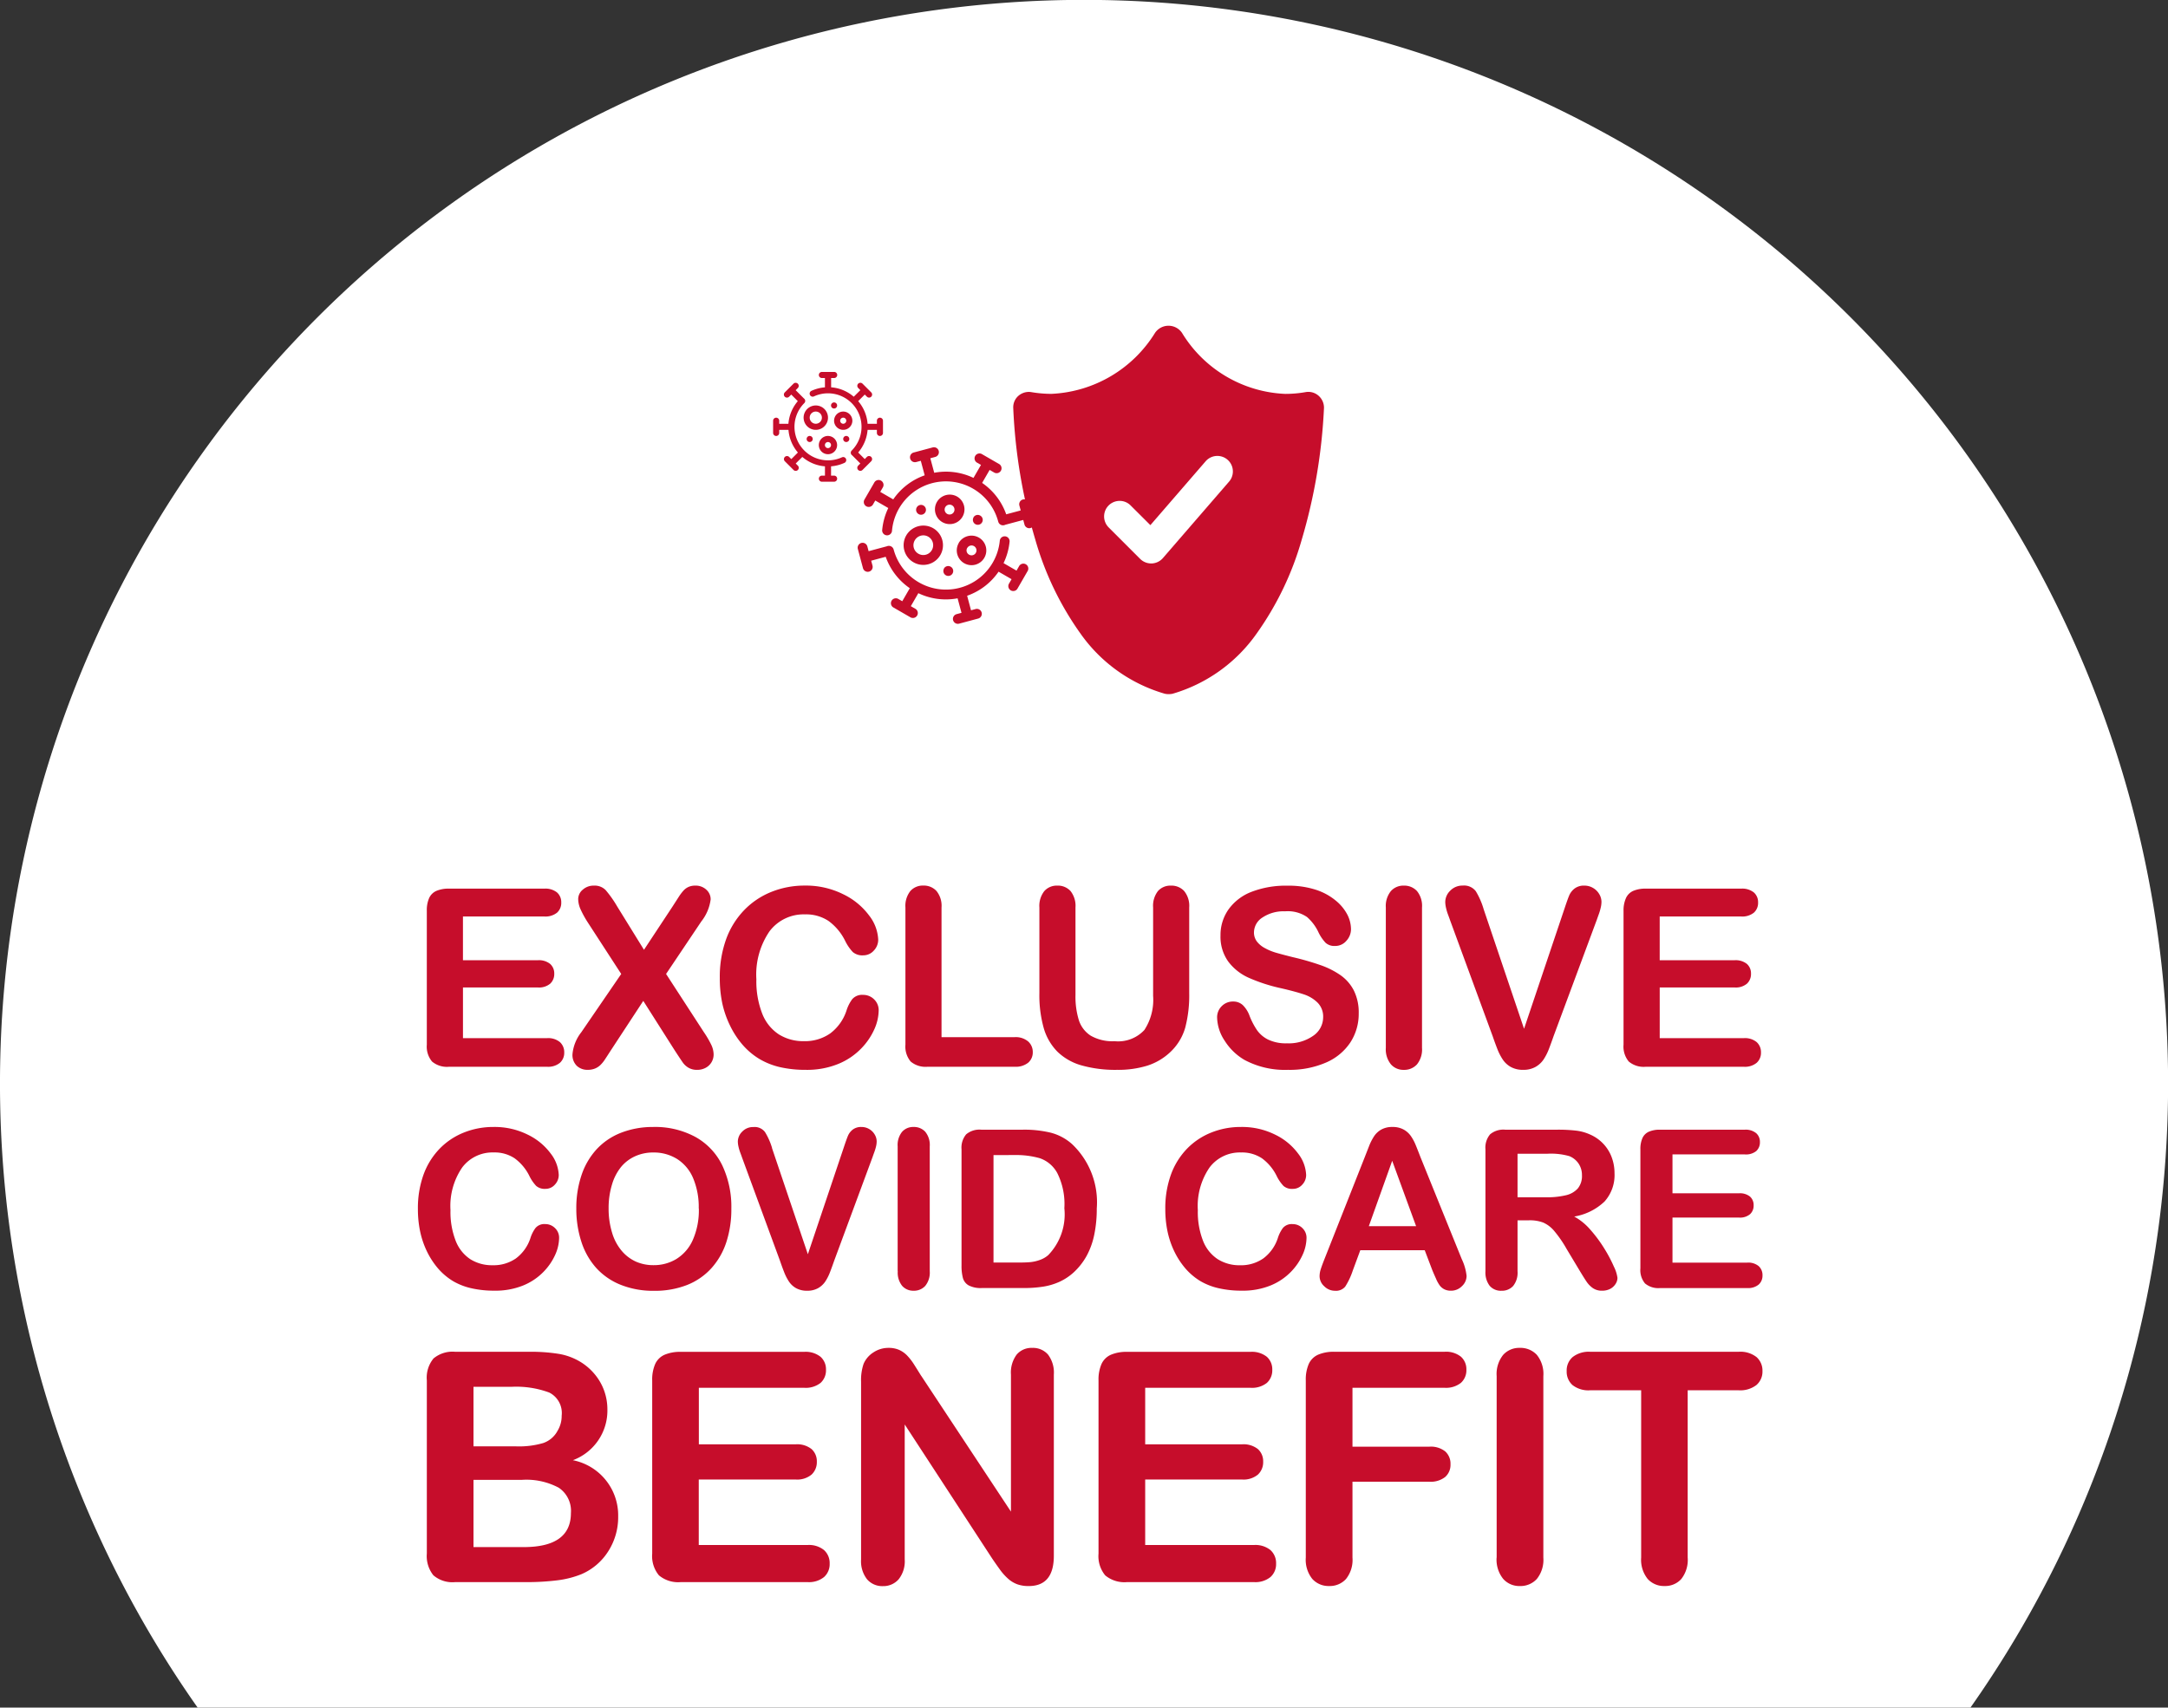
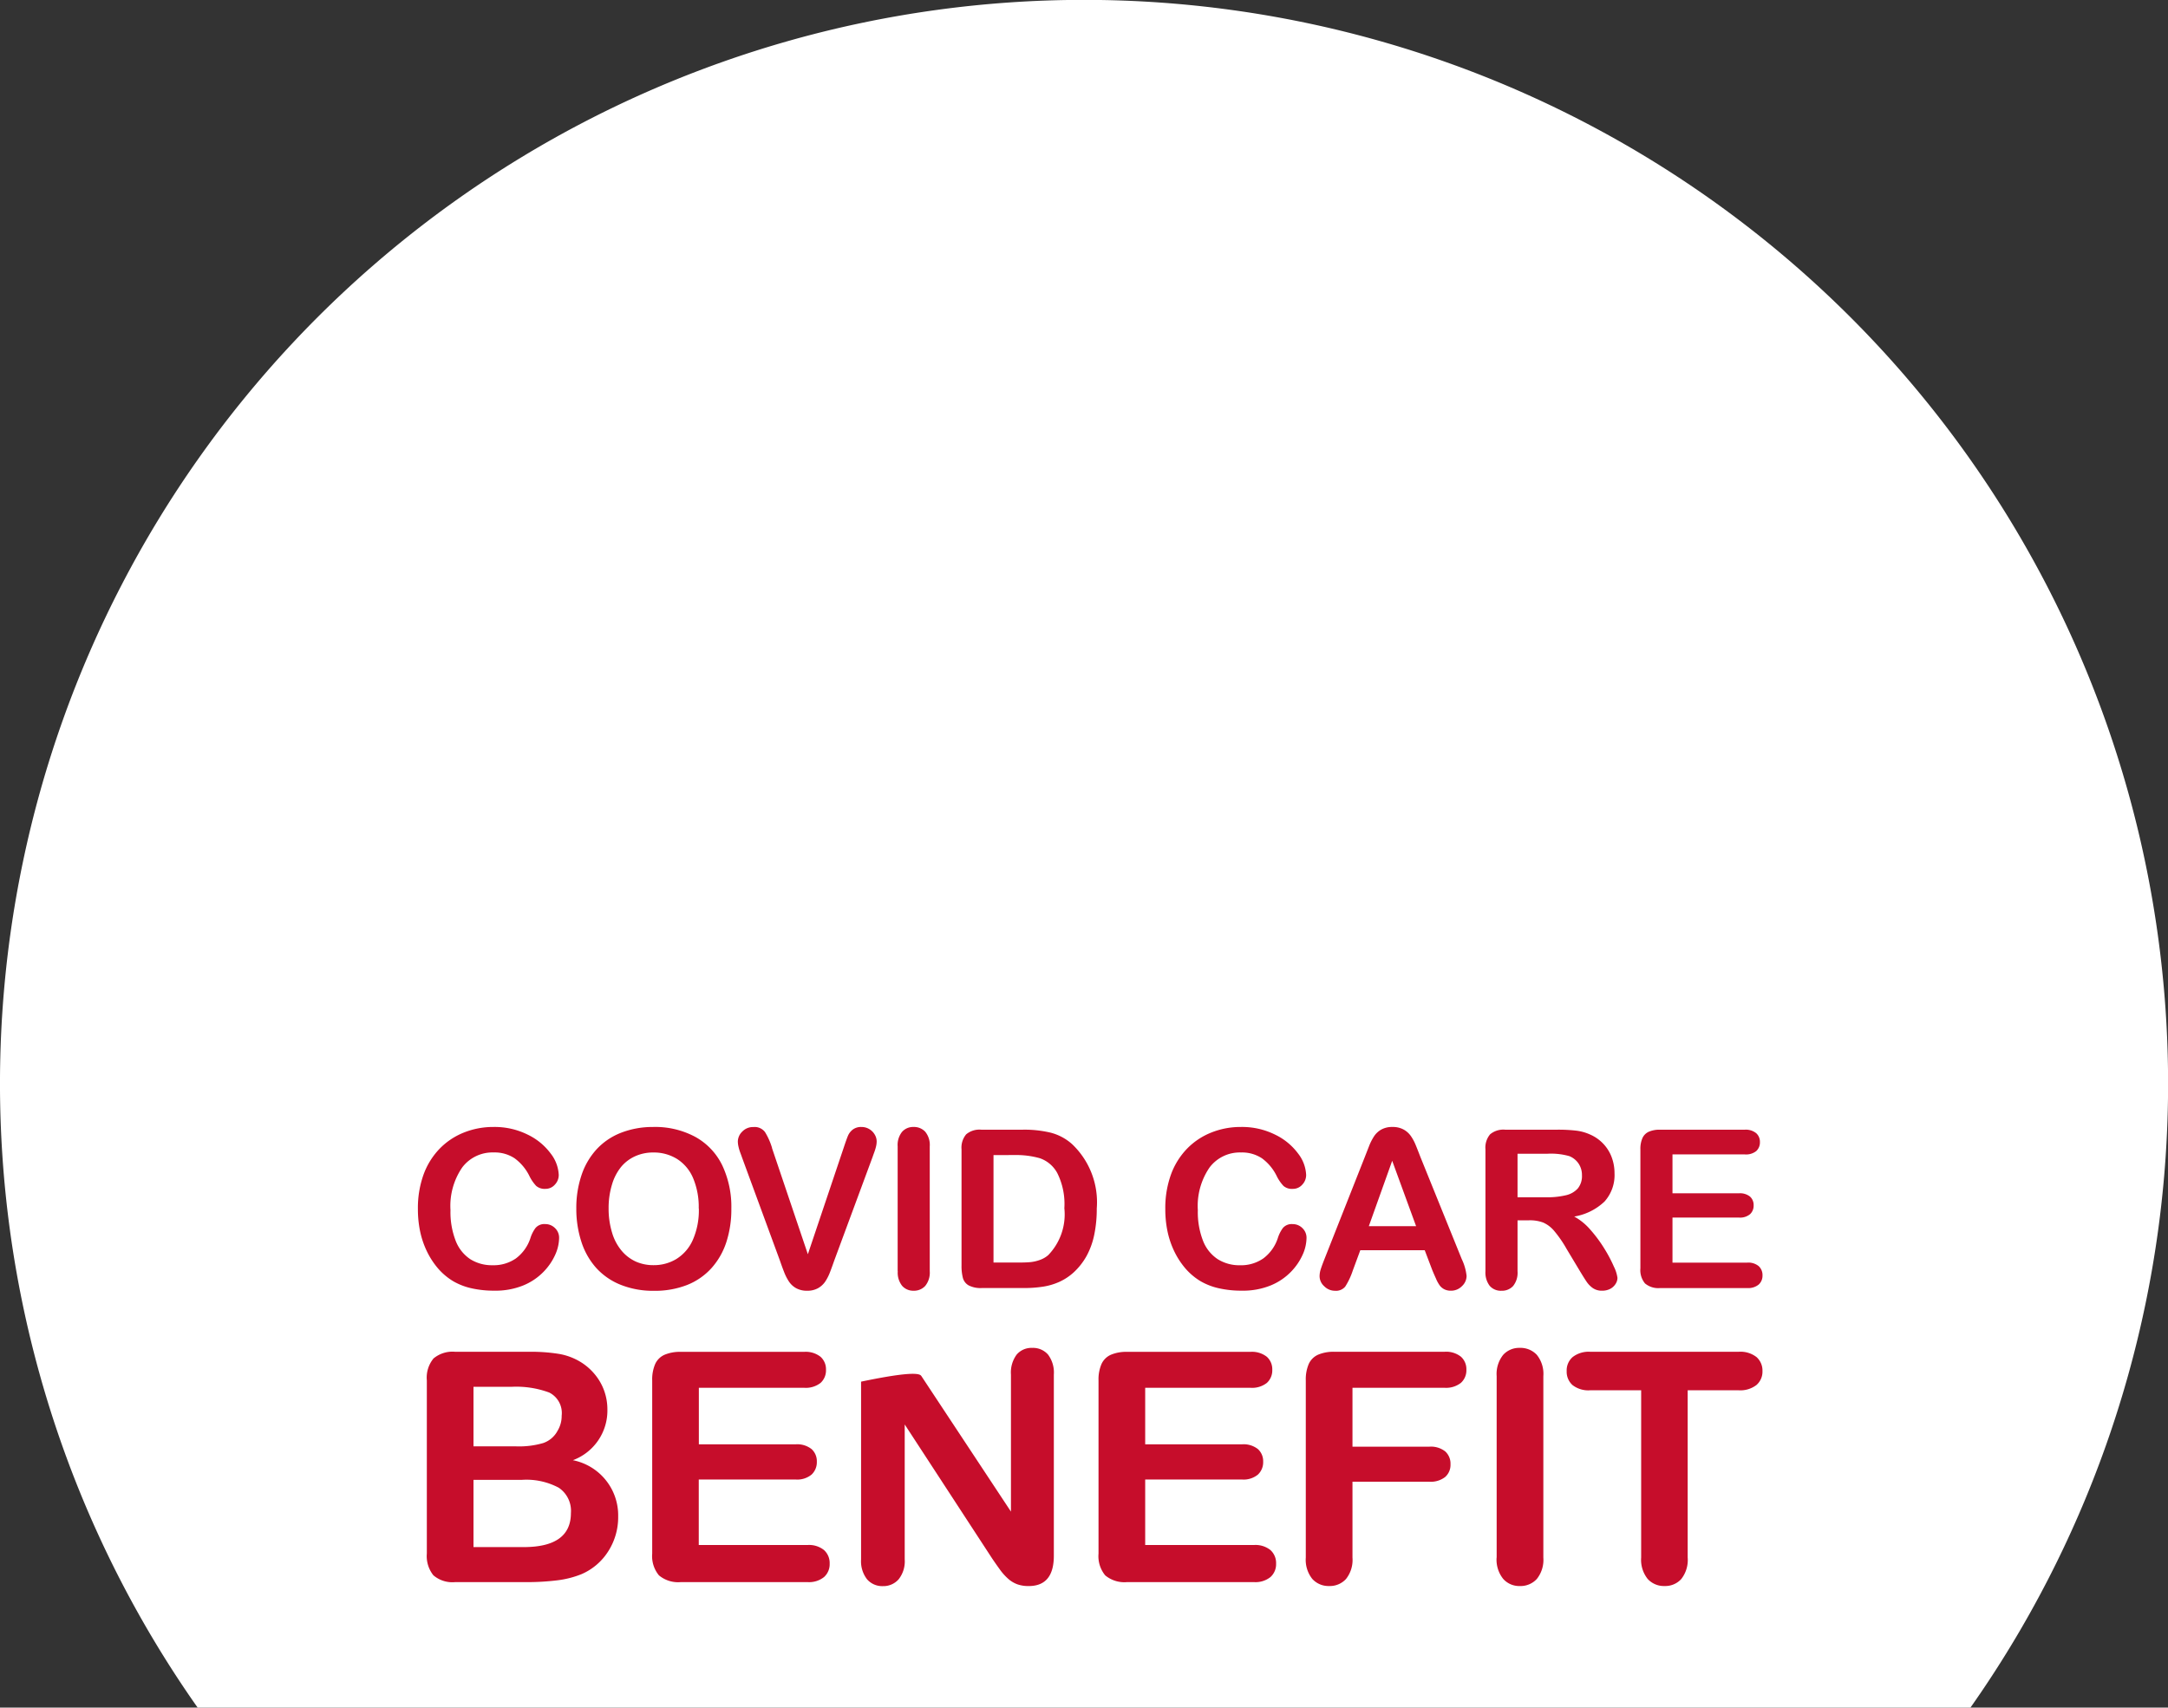
<svg xmlns="http://www.w3.org/2000/svg" width="124.502" height="98.086" viewBox="0 0 124.502 98.086">
  <rect x="0" y="0" width="124.502" height="98.086" fill="#333333" stroke="none" />
  <g id="Group_6923" data-name="Group 6923" transform="translate(-244 -1104.999)">
    <g id="Group_1741" data-name="Group 1741" transform="translate(244 1104.999)">
      <g id="Group_1707" data-name="Group 1707">
        <path id="Path_2113" data-name="Path 2113" d="M360.305,788.158H462.11a62.254,62.254,0,1,0-101.805,0Z" transform="translate(-348.954 -690.071)" fill="#fff" />
      </g>
    </g>
    <g id="Group_6885" data-name="Group 6885" transform="translate(56.508 -140.027)">
-       <path id="Path_21582" data-name="Path 21582" d="M-41.119-11.331h-4.67v2.513h4.3a1.024,1.024,0,0,1,.709.213.724.724,0,0,1,.234.562.751.751,0,0,1-.23.569,1,1,0,0,1-.712.22h-4.3v2.911h4.831a1.057,1.057,0,0,1,.736.227.779.779,0,0,1,.248.6.763.763,0,0,1-.248.59,1.057,1.057,0,0,1-.736.227h-5.633a1.329,1.329,0,0,1-.974-.3,1.341,1.341,0,0,1-.3-.97V-11.66a1.725,1.725,0,0,1,.133-.729.824.824,0,0,1,.415-.412,1.746,1.746,0,0,1,.722-.129h5.473a1.063,1.063,0,0,1,.736.22.743.743,0,0,1,.241.576.751.751,0,0,1-.241.583A1.063,1.063,0,0,1-41.119-11.331Zm2.129,6.645L-36.7-8.03-38.627-11a5.892,5.892,0,0,1-.408-.743,1.485,1.485,0,0,1-.136-.6.7.7,0,0,1,.262-.527.925.925,0,0,1,.639-.234.882.882,0,0,1,.674.255,6.432,6.432,0,0,1,.667.946l1.536,2.485,1.64-2.485.346-.538a2.829,2.829,0,0,1,.276-.37.888.888,0,0,1,.3-.22.925.925,0,0,1,.38-.073.893.893,0,0,1,.639.234.738.738,0,0,1,.248.555,2.567,2.567,0,0,1-.537,1.27L-34.124-8.03l2.171,3.344a5.583,5.583,0,0,1,.426.729,1.319,1.319,0,0,1,.133.548.867.867,0,0,1-.119.447.857.857,0,0,1-.335.321,1,1,0,0,1-.489.119.943.943,0,0,1-.5-.122,1.056,1.056,0,0,1-.328-.3q-.126-.181-.468-.705l-1.8-2.834-1.913,2.918q-.223.349-.318.489a1.852,1.852,0,0,1-.227.272A.978.978,0,0,1-38.2-2.6a1.087,1.087,0,0,1-.426.077.882.882,0,0,1-.625-.23.87.87,0,0,1-.248-.67A2.4,2.4,0,0,1-38.99-4.686Zm17.075-1.243a2.728,2.728,0,0,1-.241,1.058,3.815,3.815,0,0,1-.757,1.117,3.864,3.864,0,0,1-1.319.89,4.743,4.743,0,0,1-1.871.342,6.537,6.537,0,0,1-1.473-.154,4.137,4.137,0,0,1-1.2-.478,4.062,4.062,0,0,1-.995-.855,5.082,5.082,0,0,1-.691-1.078A5.624,5.624,0,0,1-30.9-6.361,6.944,6.944,0,0,1-31.039-7.8a6.379,6.379,0,0,1,.359-2.213,4.72,4.72,0,0,1,1.03-1.672,4.491,4.491,0,0,1,1.571-1.058,5.086,5.086,0,0,1,1.92-.363,4.8,4.8,0,0,1,2.213.5,4,4,0,0,1,1.487,1.225,2.419,2.419,0,0,1,.517,1.379.9.9,0,0,1-.251.628A.8.8,0,0,1-22.8-9.1a.839.839,0,0,1-.6-.188,2.61,2.61,0,0,1-.443-.649,3.122,3.122,0,0,0-.953-1.138,2.327,2.327,0,0,0-1.351-.377,2.448,2.448,0,0,0-2.035.97,4.394,4.394,0,0,0-.757,2.757A5.12,5.12,0,0,0-28.6-5.744a2.507,2.507,0,0,0,.949,1.183,2.621,2.621,0,0,0,1.438.391A2.524,2.524,0,0,0-24.7-4.613a2.678,2.678,0,0,0,.932-1.3,2.209,2.209,0,0,1,.328-.66.742.742,0,0,1,.628-.255.878.878,0,0,1,.635.258A.86.86,0,0,1-21.915-5.928Zm3.609-5.919V-4.4h4.2a1.108,1.108,0,0,1,.771.244.8.8,0,0,1,.269.614.776.776,0,0,1-.265.611A1.138,1.138,0,0,1-14.1-2.7h-5.005a1.329,1.329,0,0,1-.974-.3,1.341,1.341,0,0,1-.3-.97v-7.881a1.37,1.37,0,0,1,.283-.942.952.952,0,0,1,.743-.314.988.988,0,0,1,.757.311A1.346,1.346,0,0,1-18.306-11.848Zm5.62,4.921v-4.921a1.37,1.37,0,0,1,.283-.942.952.952,0,0,1,.743-.314.977.977,0,0,1,.764.314,1.37,1.37,0,0,1,.283.942v5.033a4.592,4.592,0,0,0,.192,1.435,1.656,1.656,0,0,0,.681.894,2.5,2.5,0,0,0,1.368.318,2.05,2.05,0,0,0,1.717-.646,3.163,3.163,0,0,0,.5-1.958v-5.075a1.379,1.379,0,0,1,.279-.946.955.955,0,0,1,.747-.311.988.988,0,0,1,.757.311,1.346,1.346,0,0,1,.29.946v4.921a7.281,7.281,0,0,1-.234,2A3.093,3.093,0,0,1-5.2-3.513a3.43,3.43,0,0,1-1.3.754,5.682,5.682,0,0,1-1.731.237,7.137,7.137,0,0,1-2.031-.255,3.251,3.251,0,0,1-1.389-.789,3.18,3.18,0,0,1-.789-1.368A6.959,6.959,0,0,1-12.686-6.927ZM5.652-5.768A3.007,3.007,0,0,1,5.174-4.1a3.177,3.177,0,0,1-1.4,1.159,5.244,5.244,0,0,1-2.185.419,4.916,4.916,0,0,1-2.5-.572,3.329,3.329,0,0,1-1.134-1.1A2.5,2.5,0,0,1-2.48-5.531a.892.892,0,0,1,.262-.646.891.891,0,0,1,.667-.269A.788.788,0,0,1-1-6.236a1.647,1.647,0,0,1,.387.621A4.151,4.151,0,0,0-.187-4.8a1.712,1.712,0,0,0,.639.541,2.361,2.361,0,0,0,1.082.213,2.441,2.441,0,0,0,1.5-.429,1.292,1.292,0,0,0,.576-1.072A1.133,1.133,0,0,0,3.3-6.372a2,2,0,0,0-.8-.485Q2-7.024,1.177-7.213a9.653,9.653,0,0,1-1.846-.6,2.984,2.984,0,0,1-1.18-.942,2.446,2.446,0,0,1-.436-1.483,2.547,2.547,0,0,1,.461-1.5A2.9,2.9,0,0,1-.491-12.752,5.46,5.46,0,0,1,1.561-13.1a5.076,5.076,0,0,1,1.63.234,3.445,3.445,0,0,1,1.141.621A2.6,2.6,0,0,1,5-11.436a1.875,1.875,0,0,1,.209.831.982.982,0,0,1-.262.667.835.835,0,0,1-.653.3A.751.751,0,0,1,3.75-9.82a2.4,2.4,0,0,1-.4-.583,2.643,2.643,0,0,0-.67-.9,1.96,1.96,0,0,0-1.256-.325,2.176,2.176,0,0,0-1.295.353,1.025,1.025,0,0,0-.492.848A.859.859,0,0,0-.2-9.9a1.41,1.41,0,0,0,.461.384,3.106,3.106,0,0,0,.593.251q.3.091.991.265a15.554,15.554,0,0,1,1.567.447,4.762,4.762,0,0,1,1.194.593,2.441,2.441,0,0,1,.768.883A2.828,2.828,0,0,1,5.652-5.768ZM7.209-3.785v-8.063A1.359,1.359,0,0,1,7.5-12.79a.955.955,0,0,1,.74-.314.988.988,0,0,1,.757.311,1.346,1.346,0,0,1,.29.946v8.063a1.359,1.359,0,0,1-.29.949.982.982,0,0,1-.757.314A.953.953,0,0,1,7.5-2.84,1.361,1.361,0,0,1,7.209-3.785Zm5.62-7.958,2.318,6.862,2.325-6.911q.181-.544.272-.757a1.009,1.009,0,0,1,.3-.384.879.879,0,0,1,.572-.171.958.958,0,0,1,.492.133.976.976,0,0,1,.356.353.868.868,0,0,1,.129.443,1.453,1.453,0,0,1-.042.332,3.012,3.012,0,0,1-.1.349q-.063.171-.126.353L16.842-4.456q-.133.384-.265.729a3.085,3.085,0,0,1-.307.607,1.374,1.374,0,0,1-.464.429,1.394,1.394,0,0,1-.709.168,1.418,1.418,0,0,1-.709-.164,1.348,1.348,0,0,1-.468-.433,3.193,3.193,0,0,1-.311-.611q-.133-.342-.265-.726l-2.436-6.632q-.063-.181-.129-.356a2.76,2.76,0,0,1-.112-.377,1.61,1.61,0,0,1-.045-.342.911.911,0,0,1,.286-.649.963.963,0,0,1,.719-.293.84.84,0,0,1,.75.325A4.32,4.32,0,0,1,12.829-11.743Zm14.778.412h-4.67v2.513h4.3a1.024,1.024,0,0,1,.709.213.724.724,0,0,1,.234.562.751.751,0,0,1-.23.569,1,1,0,0,1-.712.22h-4.3v2.911h4.831a1.057,1.057,0,0,1,.736.227.779.779,0,0,1,.248.6.763.763,0,0,1-.248.59,1.057,1.057,0,0,1-.736.227H22.134A1.329,1.329,0,0,1,21.16-3a1.341,1.341,0,0,1-.3-.97V-11.66A1.725,1.725,0,0,1,21-12.389a.824.824,0,0,1,.415-.412,1.746,1.746,0,0,1,.722-.129h5.473a1.063,1.063,0,0,1,.736.22.743.743,0,0,1,.241.576.751.751,0,0,1-.241.583A1.063,1.063,0,0,1,27.607-11.331Z" transform="translate(259.867 1309)" fill="#c60d2b" />
      <path id="Path_21581" data-name="Path 21581" d="M-40.4-5.27a2.425,2.425,0,0,1-.214.94,3.391,3.391,0,0,1-.673.993,3.435,3.435,0,0,1-1.173.791,4.216,4.216,0,0,1-1.663.3,5.811,5.811,0,0,1-1.309-.137A3.678,3.678,0,0,1-46.5-2.8a3.611,3.611,0,0,1-.884-.76A4.517,4.517,0,0,1-48-4.522a5,5,0,0,1-.382-1.132,6.172,6.172,0,0,1-.127-1.278A5.67,5.67,0,0,1-48.19-8.9a4.2,4.2,0,0,1,.915-1.486,3.992,3.992,0,0,1,1.4-.94,4.521,4.521,0,0,1,1.706-.323,4.263,4.263,0,0,1,1.967.441,3.56,3.56,0,0,1,1.322,1.089,2.15,2.15,0,0,1,.459,1.225.8.8,0,0,1-.223.558.708.708,0,0,1-.54.242.746.746,0,0,1-.531-.168,2.32,2.32,0,0,1-.394-.577,2.775,2.775,0,0,0-.847-1.011,2.068,2.068,0,0,0-1.2-.335,2.176,2.176,0,0,0-1.809.862,3.906,3.906,0,0,0-.673,2.451,4.552,4.552,0,0,0,.3,1.765A2.229,2.229,0,0,0-45.5-4.054a2.329,2.329,0,0,0,1.278.347A2.244,2.244,0,0,0-42.878-4.1a2.38,2.38,0,0,0,.828-1.157,1.964,1.964,0,0,1,.292-.586A.659.659,0,0,1-41.2-6.07a.781.781,0,0,1,.565.23A.764.764,0,0,1-40.4-5.27Zm5.4-6.379a4.857,4.857,0,0,1,2.429.574A3.72,3.72,0,0,1-31.03-9.443a5.562,5.562,0,0,1,.521,2.485,6.078,6.078,0,0,1-.285,1.917,4.148,4.148,0,0,1-.856,1.5,3.741,3.741,0,0,1-1.4.968,5.065,5.065,0,0,1-1.9.335,5.02,5.02,0,0,1-1.911-.344,3.791,3.791,0,0,1-1.409-.971,4.148,4.148,0,0,1-.853-1.508,6.087,6.087,0,0,1-.289-1.9,5.881,5.881,0,0,1,.3-1.924,4.126,4.126,0,0,1,.872-1.489,3.77,3.77,0,0,1,1.39-.94A5,5,0,0,1-34.995-11.648Zm2.618,4.679A4.267,4.267,0,0,0-32.7-8.7a2.409,2.409,0,0,0-.921-1.108,2.533,2.533,0,0,0-1.374-.375,2.488,2.488,0,0,0-1.021.208,2.243,2.243,0,0,0-.807.6,2.891,2.891,0,0,0-.534,1.015,4.585,4.585,0,0,0-.2,1.387,4.7,4.7,0,0,0,.2,1.4A2.875,2.875,0,0,0-36.8-4.528a2.32,2.32,0,0,0,.819.617,2.477,2.477,0,0,0,1.015.2,2.49,2.49,0,0,0,1.3-.354,2.445,2.445,0,0,0,.943-1.092A4.222,4.222,0,0,0-32.376-6.97Zm4.207-3.469,2.06,6.1,2.066-6.143q.161-.484.242-.673a.9.9,0,0,1,.267-.341.781.781,0,0,1,.509-.152.852.852,0,0,1,.437.118.868.868,0,0,1,.316.313.771.771,0,0,1,.115.394,1.291,1.291,0,0,1-.037.295,2.677,2.677,0,0,1-.093.31q-.056.152-.112.313l-2.2,5.944q-.118.341-.236.648a2.742,2.742,0,0,1-.273.54,1.222,1.222,0,0,1-.413.382,1.239,1.239,0,0,1-.63.149,1.261,1.261,0,0,1-.63-.146,1.2,1.2,0,0,1-.416-.385,2.838,2.838,0,0,1-.276-.543q-.118-.3-.236-.645l-2.166-5.895q-.056-.161-.115-.316a2.454,2.454,0,0,1-.1-.335,1.431,1.431,0,0,1-.04-.3.81.81,0,0,1,.254-.577.856.856,0,0,1,.639-.261.746.746,0,0,1,.667.289A3.84,3.84,0,0,1-28.169-10.438Zm7.217,7.074v-7.167a1.208,1.208,0,0,1,.254-.838.849.849,0,0,1,.658-.279.878.878,0,0,1,.673.276,1.2,1.2,0,0,1,.258.841v7.167a1.208,1.208,0,0,1-.258.844.873.873,0,0,1-.673.279.847.847,0,0,1-.655-.282A1.21,1.21,0,0,1-20.952-3.365Zm4.79-8.128h2.4a6.474,6.474,0,0,1,1.607.174,2.954,2.954,0,0,1,1.216.652,4.6,4.6,0,0,1,1.421,3.7,7.256,7.256,0,0,1-.143,1.5A4.415,4.415,0,0,1-10.1-4.255a3.789,3.789,0,0,1-.763.971,3.157,3.157,0,0,1-.8.527,3.625,3.625,0,0,1-.934.279,7.109,7.109,0,0,1-1.126.081h-2.4a1.5,1.5,0,0,1-.757-.152.707.707,0,0,1-.332-.428,2.721,2.721,0,0,1-.078-.717v-6.67a1.183,1.183,0,0,1,.267-.862A1.183,1.183,0,0,1-16.162-11.493Zm.714,1.458v6.174h1.4q.459,0,.72-.025a2.249,2.249,0,0,0,.54-.124,1.471,1.471,0,0,0,.484-.279,3.367,3.367,0,0,0,.925-2.693A3.966,3.966,0,0,0-11.791-9a1.809,1.809,0,0,0-1-.853,4.943,4.943,0,0,0-1.44-.183ZM2.522-5.27a2.425,2.425,0,0,1-.214.94,3.391,3.391,0,0,1-.673.993,3.435,3.435,0,0,1-1.173.791,4.216,4.216,0,0,1-1.663.3,5.811,5.811,0,0,1-1.309-.137A3.678,3.678,0,0,1-3.581-2.8a3.611,3.611,0,0,1-.884-.76,4.517,4.517,0,0,1-.614-.959,5,5,0,0,1-.382-1.132,6.172,6.172,0,0,1-.127-1.278A5.67,5.67,0,0,1-5.269-8.9a4.2,4.2,0,0,1,.915-1.486,3.992,3.992,0,0,1,1.4-.94,4.521,4.521,0,0,1,1.706-.323,4.263,4.263,0,0,1,1.967.441,3.56,3.56,0,0,1,1.322,1.089A2.15,2.15,0,0,1,2.5-8.893a.8.8,0,0,1-.223.558.708.708,0,0,1-.54.242A.746.746,0,0,1,1.2-8.261a2.32,2.32,0,0,1-.394-.577A2.775,2.775,0,0,0-.038-9.849a2.068,2.068,0,0,0-1.2-.335,2.176,2.176,0,0,0-1.809.862,3.906,3.906,0,0,0-.673,2.451,4.552,4.552,0,0,0,.3,1.765,2.229,2.229,0,0,0,.844,1.052A2.329,2.329,0,0,0-1.3-3.706,2.244,2.244,0,0,0,.043-4.1,2.38,2.38,0,0,0,.871-5.257a1.964,1.964,0,0,1,.292-.586.659.659,0,0,1,.558-.226.781.781,0,0,1,.565.23A.764.764,0,0,1,2.522-5.27ZM9.744-3.427,9.31-4.569h-3.7L5.178-3.4a4.084,4.084,0,0,1-.434.921.69.69,0,0,1-.589.239A.864.864,0,0,1,3.539-2.5a.779.779,0,0,1-.267-.577,1.287,1.287,0,0,1,.062-.385q.062-.2.2-.552L5.866-9.917l.239-.611a3.09,3.09,0,0,1,.3-.593,1.21,1.21,0,0,1,.416-.382,1.274,1.274,0,0,1,.636-.146A1.288,1.288,0,0,1,8.1-11.5a1.235,1.235,0,0,1,.416.375,2.633,2.633,0,0,1,.267.493q.109.264.276.7l2.376,5.87a2.95,2.95,0,0,1,.279.974.806.806,0,0,1-.264.58.867.867,0,0,1-.636.264.825.825,0,0,1-.372-.078.762.762,0,0,1-.261-.211,1.941,1.941,0,0,1-.226-.41Q9.831-3.216,9.744-3.427ZM6.1-5.952H8.814L7.442-9.706Zm9.19-.335H14.64v2.923a1.214,1.214,0,0,1-.254.85.866.866,0,0,1-.664.273.846.846,0,0,1-.683-.285,1.265,1.265,0,0,1-.242-.838v-7a1.183,1.183,0,0,1,.267-.862,1.183,1.183,0,0,1,.862-.267h3a9.1,9.1,0,0,1,1.061.053,2.667,2.667,0,0,1,.794.214,2.3,2.3,0,0,1,.757.515,2.255,2.255,0,0,1,.5.779,2.6,2.6,0,0,1,.171.94,2.272,2.272,0,0,1-.574,1.626,3.3,3.3,0,0,1-1.74.862,3.369,3.369,0,0,1,.937.769,7.8,7.8,0,0,1,.8,1.083,8.022,8.022,0,0,1,.546,1.036,2.047,2.047,0,0,1,.2.636.65.65,0,0,1-.115.357.8.8,0,0,1-.313.279.988.988,0,0,1-.459.1.9.9,0,0,1-.521-.146,1.4,1.4,0,0,1-.363-.369q-.152-.223-.413-.658l-.738-1.229a6.76,6.76,0,0,0-.71-1.03,1.753,1.753,0,0,0-.636-.484A2.186,2.186,0,0,0,15.286-6.287ZM16.34-10.11h-1.7v2.5h1.651a4.624,4.624,0,0,0,1.117-.115,1.31,1.31,0,0,0,.692-.391,1.123,1.123,0,0,0,.239-.76,1.174,1.174,0,0,0-.192-.667,1.162,1.162,0,0,0-.534-.431A3.839,3.839,0,0,0,16.34-10.11Zm11.349.037H23.538v2.234h3.822a.91.91,0,0,1,.63.189.643.643,0,0,1,.208.5.668.668,0,0,1-.2.506.889.889,0,0,1-.633.2H23.538v2.587h4.294a.94.94,0,0,1,.655.2.693.693,0,0,1,.22.537.678.678,0,0,1-.22.524.94.94,0,0,1-.655.2H22.825a1.182,1.182,0,0,1-.866-.267,1.192,1.192,0,0,1-.264-.862v-6.838a1.533,1.533,0,0,1,.118-.648.732.732,0,0,1,.369-.366,1.552,1.552,0,0,1,.642-.115H27.69a.945.945,0,0,1,.655.2.661.661,0,0,1,.214.512.668.668,0,0,1-.214.518A.945.945,0,0,1,27.69-10.072Z" transform="translate(260 1321.408)" fill="#c60d2b" />
-       <path id="Path_21580" data-name="Path 21580" d="M-39.22-2.561h-4.043a1.673,1.673,0,0,1-1.25-.393,1.764,1.764,0,0,1-.375-1.25v-9.945a1.732,1.732,0,0,1,.384-1.259,1.7,1.7,0,0,1,1.241-.384h4.287a10,10,0,0,1,1.642.117,3.5,3.5,0,0,1,1.245.451,3.267,3.267,0,0,1,.83.708,3.126,3.126,0,0,1,.55.948,3.171,3.171,0,0,1,.19,1.1A3.042,3.042,0,0,1-36.5-9.564,3.23,3.23,0,0,1-33.9-6.333a3.631,3.631,0,0,1-.569,2A3.412,3.412,0,0,1-36-3.021a5.455,5.455,0,0,1-1.39.356A14.162,14.162,0,0,1-39.22-2.561Zm-.2-5.875h-2.789v3.863h2.879q2.716,0,2.716-1.958a1.6,1.6,0,0,0-.7-1.453A3.943,3.943,0,0,0-39.419-8.436Zm-2.789-5.343v3.42h2.455a4.929,4.929,0,0,0,1.548-.19,1.477,1.477,0,0,0,.835-.722,1.627,1.627,0,0,0,.226-.848,1.316,1.316,0,0,0-.713-1.331,5.447,5.447,0,0,0-2.175-.329Zm18.979.054h-6.037v3.249h5.559a1.323,1.323,0,0,1,.916.275.936.936,0,0,1,.3.726.971.971,0,0,1-.3.736,1.293,1.293,0,0,1-.921.284h-5.559v3.763h6.245a1.367,1.367,0,0,1,.952.293,1.007,1.007,0,0,1,.32.781.986.986,0,0,1-.32.763,1.367,1.367,0,0,1-.952.293H-30.3a1.719,1.719,0,0,1-1.259-.388A1.734,1.734,0,0,1-31.946-4.2v-9.945a2.23,2.23,0,0,1,.171-.943,1.065,1.065,0,0,1,.537-.532,2.257,2.257,0,0,1,.934-.167h7.075a1.375,1.375,0,0,1,.952.284.961.961,0,0,1,.311.745.971.971,0,0,1-.311.754A1.375,1.375,0,0,1-23.228-13.724Zm6.733-.686,5.153,7.8v-7.869a1.728,1.728,0,0,1,.329-1.151,1.112,1.112,0,0,1,.889-.384,1.146,1.146,0,0,1,.911.384,1.711,1.711,0,0,1,.334,1.151V-4.077q0,1.742-1.444,1.742a1.912,1.912,0,0,1-.65-.1,1.649,1.649,0,0,1-.541-.329,3.209,3.209,0,0,1-.469-.528q-.217-.3-.433-.618l-5.027-7.707v7.752a1.654,1.654,0,0,1-.352,1.146,1.164,1.164,0,0,1-.9.388,1.15,1.15,0,0,1-.911-.393,1.686,1.686,0,0,1-.343-1.142V-14.076a2.89,2.89,0,0,1,.144-1.02,1.456,1.456,0,0,1,.569-.663,1.547,1.547,0,0,1,.857-.257,1.482,1.482,0,0,1,.618.117,1.489,1.489,0,0,1,.451.316,3.261,3.261,0,0,1,.4.514Q-16.712-14.753-16.5-14.41Zm18.9.686H-3.635v3.249H1.924a1.323,1.323,0,0,1,.916.275.936.936,0,0,1,.3.726.971.971,0,0,1-.3.736,1.293,1.293,0,0,1-.921.284H-3.635v3.763H2.61a1.367,1.367,0,0,1,.952.293,1.007,1.007,0,0,1,.32.781.986.986,0,0,1-.32.763,1.367,1.367,0,0,1-.952.293H-4.673a1.719,1.719,0,0,1-1.259-.388A1.734,1.734,0,0,1-6.315-4.2v-9.945a2.23,2.23,0,0,1,.171-.943,1.065,1.065,0,0,1,.537-.532,2.257,2.257,0,0,1,.934-.167H2.4a1.375,1.375,0,0,1,.952.284.961.961,0,0,1,.311.745.971.971,0,0,1-.311.754A1.375,1.375,0,0,1,2.4-13.724Zm11.146,0H8.269v3.384h4.413a1.323,1.323,0,0,1,.916.275.946.946,0,0,1,.3.736.926.926,0,0,1-.307.731,1.341,1.341,0,0,1-.911.271H8.269v4.359a1.755,1.755,0,0,1-.375,1.232,1.256,1.256,0,0,1-.961.4,1.259,1.259,0,0,1-.97-.406,1.757,1.757,0,0,1-.375-1.227v-10.18a2.23,2.23,0,0,1,.171-.943,1.065,1.065,0,0,1,.537-.532,2.257,2.257,0,0,1,.934-.167h6.317a1.375,1.375,0,0,1,.952.284.961.961,0,0,1,.311.745.971.971,0,0,1-.311.754A1.375,1.375,0,0,1,13.548-13.724Zm3,9.756V-14.392a1.757,1.757,0,0,1,.37-1.218,1.235,1.235,0,0,1,.957-.406,1.277,1.277,0,0,1,.979.4,1.74,1.74,0,0,1,.375,1.223V-3.969a1.757,1.757,0,0,1-.375,1.227,1.27,1.27,0,0,1-.979.406,1.232,1.232,0,0,1-.952-.411A1.76,1.76,0,0,1,16.545-3.969Zm13.9-9.611H27.519v9.611a1.769,1.769,0,0,1-.37,1.232,1.241,1.241,0,0,1-.957.4,1.259,1.259,0,0,1-.97-.406,1.757,1.757,0,0,1-.375-1.227V-13.58H21.924a1.481,1.481,0,0,1-1.02-.3,1.026,1.026,0,0,1-.334-.8,1.014,1.014,0,0,1,.347-.812,1.5,1.5,0,0,1,1.006-.3h8.519a1.5,1.5,0,0,1,1.033.307,1.033,1.033,0,0,1,.338.8,1.013,1.013,0,0,1-.343.8A1.517,1.517,0,0,1,30.443-13.58Z" transform="translate(256.892 1338.464)" fill="#c60d2b" />
+       <path id="Path_21580" data-name="Path 21580" d="M-39.22-2.561h-4.043a1.673,1.673,0,0,1-1.25-.393,1.764,1.764,0,0,1-.375-1.25v-9.945a1.732,1.732,0,0,1,.384-1.259,1.7,1.7,0,0,1,1.241-.384h4.287a10,10,0,0,1,1.642.117,3.5,3.5,0,0,1,1.245.451,3.267,3.267,0,0,1,.83.708,3.126,3.126,0,0,1,.55.948,3.171,3.171,0,0,1,.19,1.1A3.042,3.042,0,0,1-36.5-9.564,3.23,3.23,0,0,1-33.9-6.333a3.631,3.631,0,0,1-.569,2A3.412,3.412,0,0,1-36-3.021a5.455,5.455,0,0,1-1.39.356A14.162,14.162,0,0,1-39.22-2.561Zm-.2-5.875h-2.789v3.863h2.879q2.716,0,2.716-1.958a1.6,1.6,0,0,0-.7-1.453A3.943,3.943,0,0,0-39.419-8.436Zm-2.789-5.343v3.42h2.455a4.929,4.929,0,0,0,1.548-.19,1.477,1.477,0,0,0,.835-.722,1.627,1.627,0,0,0,.226-.848,1.316,1.316,0,0,0-.713-1.331,5.447,5.447,0,0,0-2.175-.329Zm18.979.054h-6.037v3.249h5.559a1.323,1.323,0,0,1,.916.275.936.936,0,0,1,.3.726.971.971,0,0,1-.3.736,1.293,1.293,0,0,1-.921.284h-5.559v3.763h6.245a1.367,1.367,0,0,1,.952.293,1.007,1.007,0,0,1,.32.781.986.986,0,0,1-.32.763,1.367,1.367,0,0,1-.952.293H-30.3a1.719,1.719,0,0,1-1.259-.388A1.734,1.734,0,0,1-31.946-4.2v-9.945a2.23,2.23,0,0,1,.171-.943,1.065,1.065,0,0,1,.537-.532,2.257,2.257,0,0,1,.934-.167h7.075a1.375,1.375,0,0,1,.952.284.961.961,0,0,1,.311.745.971.971,0,0,1-.311.754A1.375,1.375,0,0,1-23.228-13.724Zm6.733-.686,5.153,7.8v-7.869a1.728,1.728,0,0,1,.329-1.151,1.112,1.112,0,0,1,.889-.384,1.146,1.146,0,0,1,.911.384,1.711,1.711,0,0,1,.334,1.151V-4.077q0,1.742-1.444,1.742a1.912,1.912,0,0,1-.65-.1,1.649,1.649,0,0,1-.541-.329,3.209,3.209,0,0,1-.469-.528q-.217-.3-.433-.618l-5.027-7.707v7.752a1.654,1.654,0,0,1-.352,1.146,1.164,1.164,0,0,1-.9.388,1.15,1.15,0,0,1-.911-.393,1.686,1.686,0,0,1-.343-1.142V-14.076Q-16.712-14.753-16.5-14.41Zm18.9.686H-3.635v3.249H1.924a1.323,1.323,0,0,1,.916.275.936.936,0,0,1,.3.726.971.971,0,0,1-.3.736,1.293,1.293,0,0,1-.921.284H-3.635v3.763H2.61a1.367,1.367,0,0,1,.952.293,1.007,1.007,0,0,1,.32.781.986.986,0,0,1-.32.763,1.367,1.367,0,0,1-.952.293H-4.673a1.719,1.719,0,0,1-1.259-.388A1.734,1.734,0,0,1-6.315-4.2v-9.945a2.23,2.23,0,0,1,.171-.943,1.065,1.065,0,0,1,.537-.532,2.257,2.257,0,0,1,.934-.167H2.4a1.375,1.375,0,0,1,.952.284.961.961,0,0,1,.311.745.971.971,0,0,1-.311.754A1.375,1.375,0,0,1,2.4-13.724Zm11.146,0H8.269v3.384h4.413a1.323,1.323,0,0,1,.916.275.946.946,0,0,1,.3.736.926.926,0,0,1-.307.731,1.341,1.341,0,0,1-.911.271H8.269v4.359a1.755,1.755,0,0,1-.375,1.232,1.256,1.256,0,0,1-.961.4,1.259,1.259,0,0,1-.97-.406,1.757,1.757,0,0,1-.375-1.227v-10.18a2.23,2.23,0,0,1,.171-.943,1.065,1.065,0,0,1,.537-.532,2.257,2.257,0,0,1,.934-.167h6.317a1.375,1.375,0,0,1,.952.284.961.961,0,0,1,.311.745.971.971,0,0,1-.311.754A1.375,1.375,0,0,1,13.548-13.724Zm3,9.756V-14.392a1.757,1.757,0,0,1,.37-1.218,1.235,1.235,0,0,1,.957-.406,1.277,1.277,0,0,1,.979.4,1.74,1.74,0,0,1,.375,1.223V-3.969a1.757,1.757,0,0,1-.375,1.227,1.27,1.27,0,0,1-.979.406,1.232,1.232,0,0,1-.952-.411A1.76,1.76,0,0,1,16.545-3.969Zm13.9-9.611H27.519v9.611a1.769,1.769,0,0,1-.37,1.232,1.241,1.241,0,0,1-.957.4,1.259,1.259,0,0,1-.97-.406,1.757,1.757,0,0,1-.375-1.227V-13.58H21.924a1.481,1.481,0,0,1-1.02-.3,1.026,1.026,0,0,1-.334-.8,1.014,1.014,0,0,1,.347-.812,1.5,1.5,0,0,1,1.006-.3h8.519a1.5,1.5,0,0,1,1.033.307,1.033,1.033,0,0,1,.338.8,1.013,1.013,0,0,1-.343.8A1.517,1.517,0,0,1,30.443-13.58Z" transform="translate(256.892 1338.464)" fill="#c60d2b" />
    </g>
    <g id="Group_6916" data-name="Group 6916">
      <g id="Group_6914" data-name="Group 6914" transform="translate(288.398 1126.363)">
-         <path id="Path_21615" data-name="Path 21615" d="M11.119,289.307a.175.175,0,0,0,0,.35h.175v.535a2.273,2.273,0,0,0-.773.2.175.175,0,1,0,.146.318,1.926,1.926,0,0,1,2.164,3.113.175.175,0,0,0,.026.273l.469.47-.123.123a.175.175,0,0,0,.248.248l.5-.5a.175.175,0,1,0-.248-.248l-.123.123-.377-.377a2.274,2.274,0,0,0,.54-1.3h.534v.175a.175.175,0,1,0,.35,0v-.7a.175.175,0,0,0-.35,0v.175h-.534a2.263,2.263,0,0,0-.54-1.3l.378-.379.123.123a.175.175,0,0,0,.248-.248l-.5-.5a.175.175,0,1,0-.248.248l.124.124-.379.378a2.263,2.263,0,0,0-1.3-.541v-.534h.175a.175.175,0,0,0,0-.35Zm-1.507.624a.174.174,0,0,0-.124.051l-.5.5a.175.175,0,0,0,.248.248l.123-.123.377.378a2.274,2.274,0,0,0-.54,1.3H8.668v-.175a.175.175,0,0,0-.35,0v.7a.175.175,0,1,0,.35,0v-.175H9.2a2.263,2.263,0,0,0,.541,1.3l-.378.379-.124-.124a.175.175,0,1,0-.248.248l.5.5a.175.175,0,0,0,.248-.248l-.123-.123.379-.378a2.263,2.263,0,0,0,1.3.54v.534h-.175a.175.175,0,1,0,0,.35h.7a.175.175,0,1,0,0-.35h-.175v-.535a2.272,2.272,0,0,0,.774-.2.175.175,0,0,0-.146-.318,1.926,1.926,0,0,1-2.165-3.112.175.175,0,0,0-.018-.266l-.477-.477.123-.123a.175.175,0,0,0-.124-.3Zm2.207,1.127a.175.175,0,1,0,.175.175A.175.175,0,0,0,11.819,291.058Zm-1.05.175a.7.7,0,1,0,.7.7A.7.7,0,0,0,10.769,291.233Zm0,.35a.35.35,0,1,1-.35.35A.346.346,0,0,1,10.769,291.583Zm1.575,0a.525.525,0,1,0,.525.525A.528.528,0,0,0,12.345,291.583Zm0,.35a.175.175,0,0,1,0,.35.175.175,0,1,1,0-.35Zm-1.926,1.05a.175.175,0,1,0,.175.175A.175.175,0,0,0,10.419,292.984Zm2.1,0a.175.175,0,1,0,.175.175A.175.175,0,0,0,12.519,292.984Zm-1.051,0a.525.525,0,1,0,.526.525A.527.527,0,0,0,11.468,292.984Zm0,.35a.175.175,0,1,1-.174.174A.172.172,0,0,1,11.468,293.334Z" transform="translate(-8.318 -289.307)" fill="#c60d2b" />
-       </g>
+         </g>
      <g id="Group_6915" data-name="Group 6915" transform="translate(291.375 1137.623) rotate(-60)">
-         <path id="Path_21615-2" data-name="Path 21615" d="M4.521,0a.283.283,0,0,0,0,.565H4.8v.863a3.669,3.669,0,0,0-1.248.319.283.283,0,1,0,.236.513A3.108,3.108,0,0,1,7.283,7.284a.283.283,0,0,0,.041.441l.758.758-.2.2a.283.283,0,0,0,.4.4l.8-.8a.283.283,0,1,0-.4-.4l-.2.2-.609-.609a3.669,3.669,0,0,0,.871-2.1h.862v.283a.283.283,0,1,0,.565,0V4.521a.283.283,0,0,0-.565,0V4.8H8.745a3.652,3.652,0,0,0-.872-2.1l.61-.611.2.2a.283.283,0,1,0,.4-.4l-.8-.8a.283.283,0,0,0-.4.4l.2.2-.611.61a3.652,3.652,0,0,0-2.1-.872V.565h.283a.283.283,0,1,0,0-.565ZM2.089,1.007a.281.281,0,0,0-.2.083l-.8.8a.283.283,0,1,0,.4.4l.2-.2L2.3,2.7a3.67,3.67,0,0,0-.871,2.1H.565V4.521a.283.283,0,0,0-.565,0v1.13a.283.283,0,1,0,.565,0V5.368h.862a3.652,3.652,0,0,0,.872,2.1l-.61.611-.2-.2a.283.283,0,1,0-.4.4l.8.8a.283.283,0,0,0,.4-.4l-.2-.2.611-.61a3.652,3.652,0,0,0,2.1.872v.862H4.521a.283.283,0,1,0,0,.565h1.13a.283.283,0,1,0,0-.565H5.368V8.743a3.667,3.667,0,0,0,1.25-.32.283.283,0,0,0-.236-.514A3.108,3.108,0,0,1,2.888,2.888a.283.283,0,0,0-.03-.43l-.769-.769.2-.2a.283.283,0,0,0-.2-.482ZM5.651,2.825a.283.283,0,1,0,.283.283A.283.283,0,0,0,5.651,2.825Zm-1.694.283a1.13,1.13,0,1,0,1.128,1.13A1.135,1.135,0,0,0,3.957,3.108Zm0,.565a.565.565,0,1,1-.565.565A.559.559,0,0,1,3.957,3.673Zm2.542,0a.848.848,0,1,0,.847.847A.852.852,0,0,0,6.5,3.673Zm0,.565a.283.283,0,0,1,0,.565.283.283,0,1,1,0-.565Zm-3.109,1.7a.283.283,0,1,0,.283.283A.283.283,0,0,0,3.391,5.933Zm3.391,0a.283.283,0,1,0,.283.283A.283.283,0,0,0,6.781,5.933Zm-1.7,0a.848.848,0,1,0,.849.847A.85.85,0,0,0,5.085,5.934Zm0,.565a.283.283,0,1,1-.281.281A.278.278,0,0,1,5.085,6.5Z" transform="translate(0 0)" fill="#c60d2b" />
-       </g>
+         </g>
      <g id="noun_protection_2308409" transform="translate(302.188 1123.711)">
-         <path id="Exclusion_1" data-name="Exclusion 1" d="M8.916,21.159a.843.843,0,0,1-.231-.027,8.978,8.978,0,0,1-4.816-3.439,17.552,17.552,0,0,1-2.6-5.4A31.045,31.045,0,0,1,0,4.722a.872.872,0,0,1,.3-.7A.924.924,0,0,1,.894,3.8a.884.884,0,0,1,.14.012,6.925,6.925,0,0,0,1.166.1A7.386,7.386,0,0,0,8.139.414a.936.936,0,0,1,1.555,0,7.3,7.3,0,0,0,5.918,3.5A6.651,6.651,0,0,0,16.8,3.81a.888.888,0,0,1,.73.207.915.915,0,0,1,.315.7A31.8,31.8,0,0,1,16.563,12.3a17.554,17.554,0,0,1-2.6,5.4,8.971,8.971,0,0,1-4.809,3.437A1,1,0,0,1,8.916,21.159ZM6.111,10.06a.892.892,0,0,0-.632,1.523l1.809,1.809a.9.9,0,0,0,.634.262h.03a.9.9,0,0,0,.643-.309l3.8-4.393a.891.891,0,1,0-1.347-1.167L7.875,11.453,6.739,10.321A.877.877,0,0,0,6.111,10.06Z" transform="translate(0 -0.001)" fill="#c60d2b" />
-       </g>
+         </g>
    </g>
  </g>
</svg>